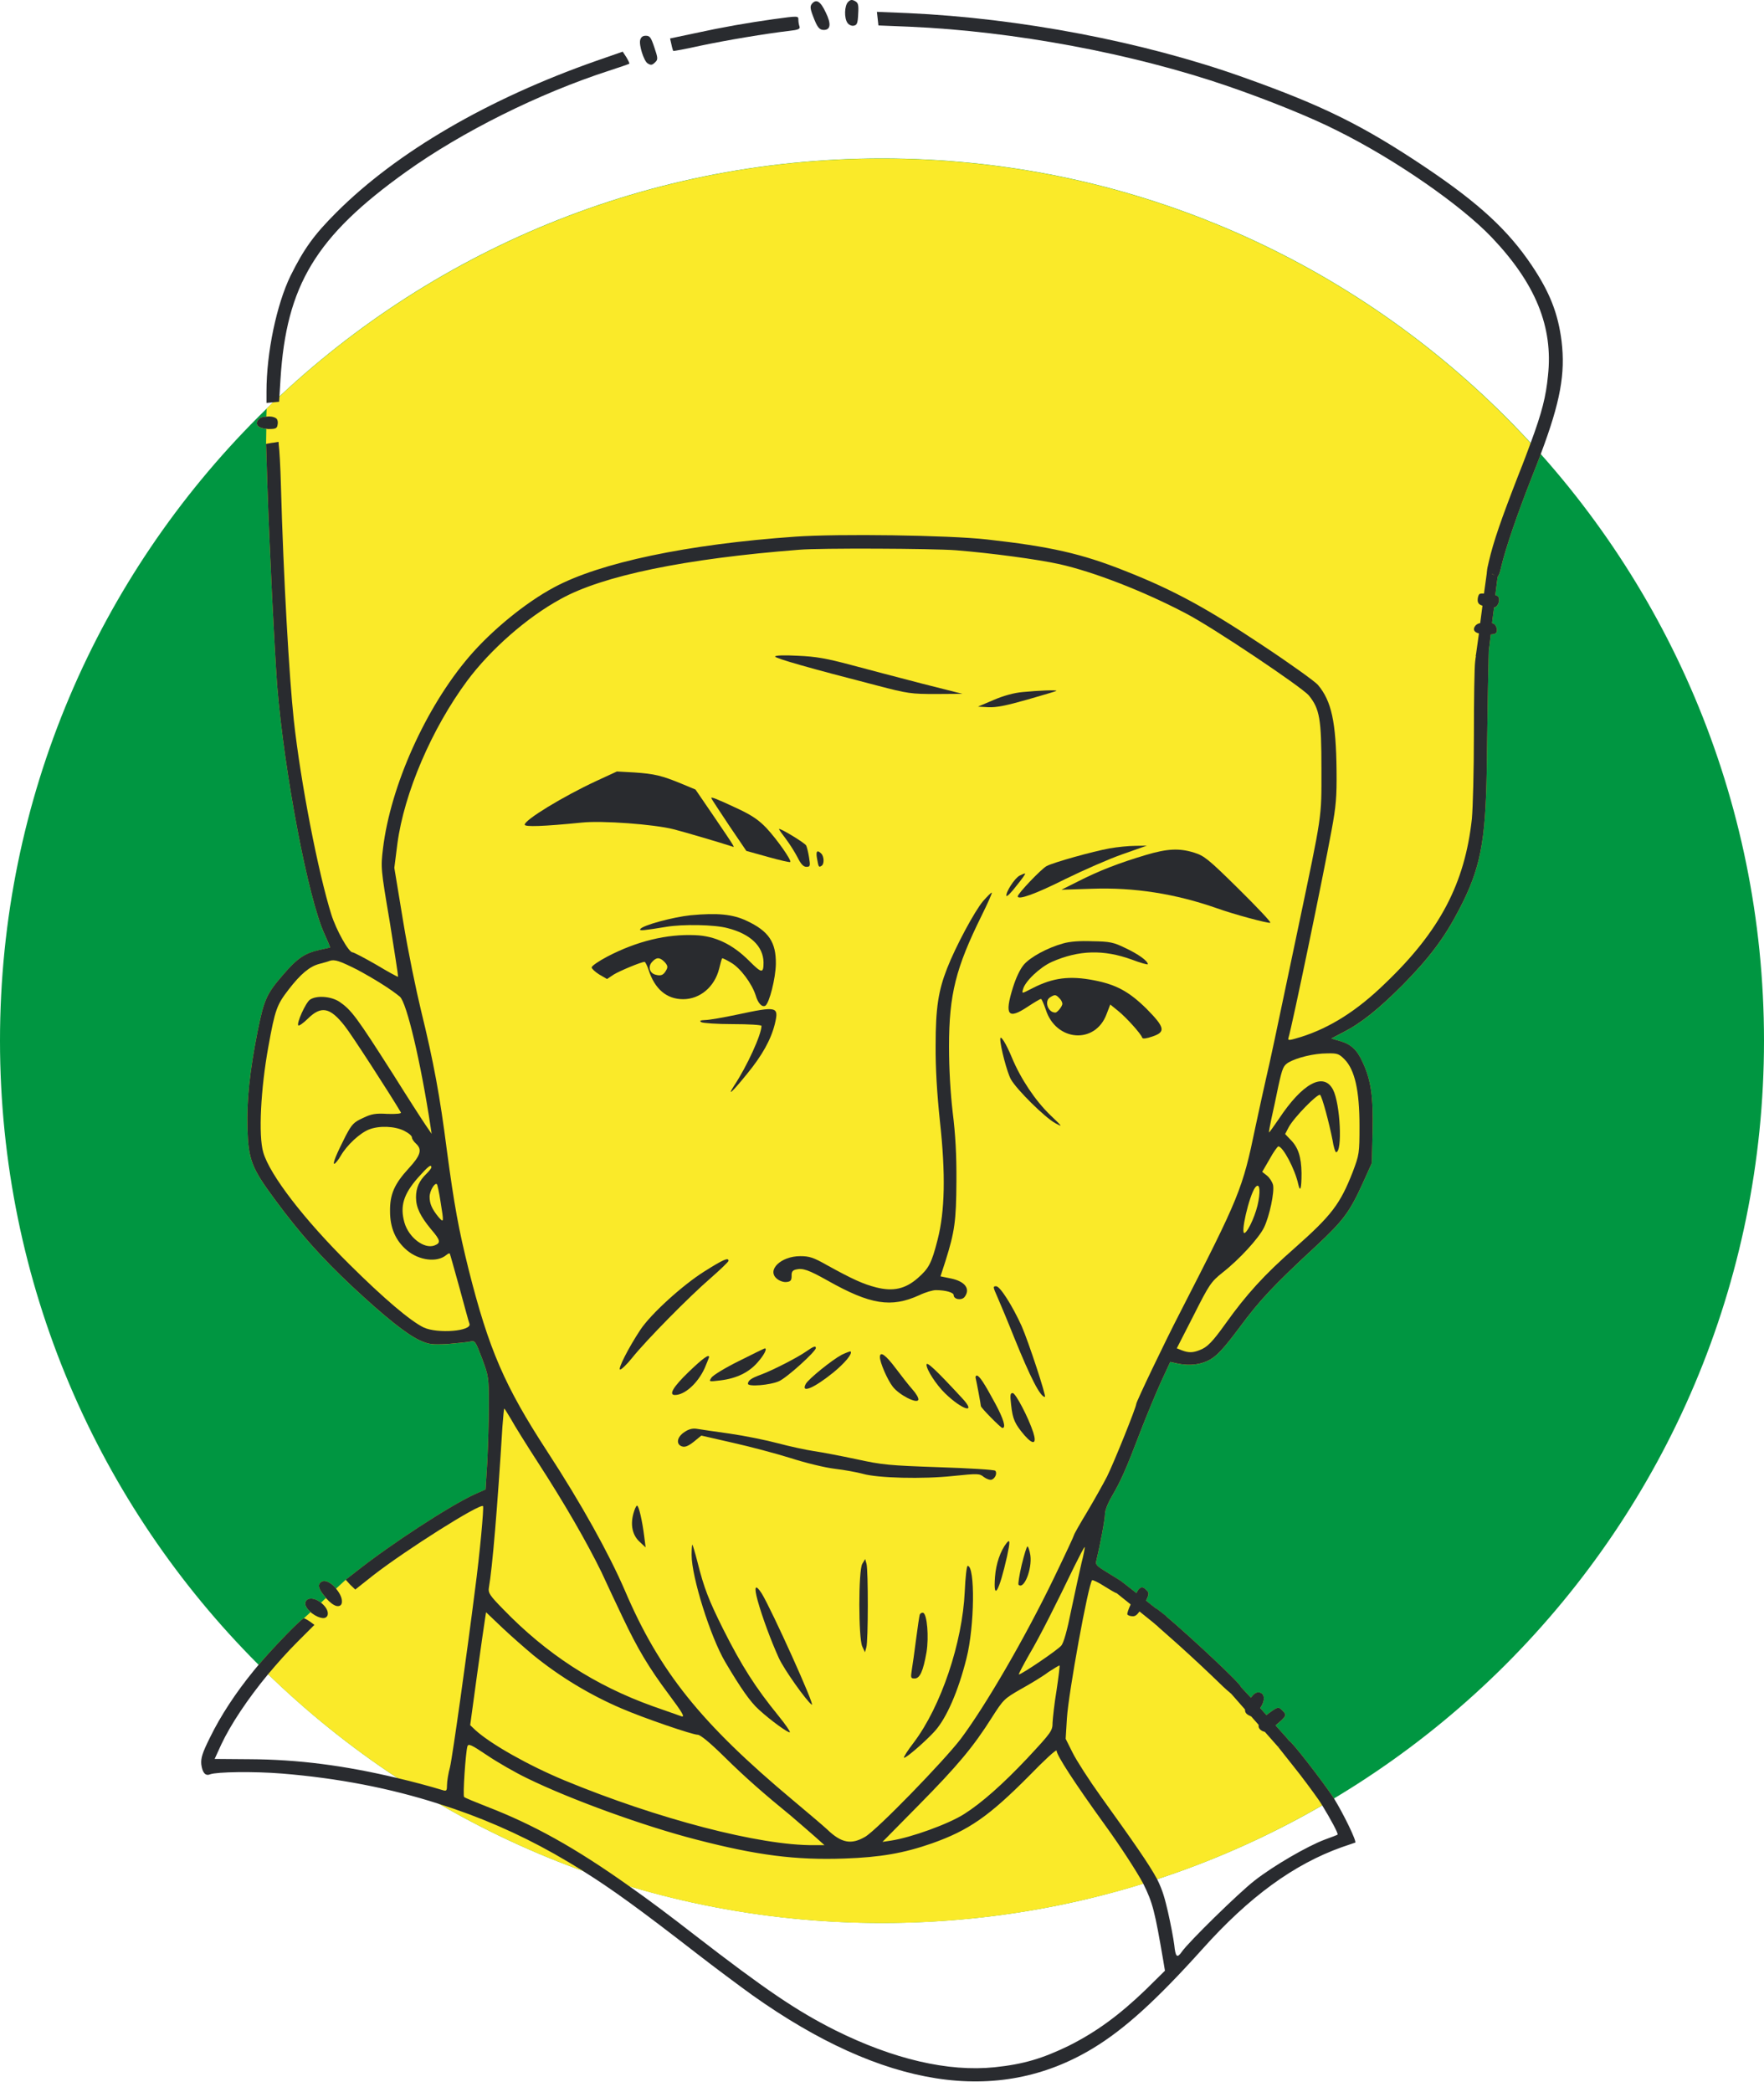
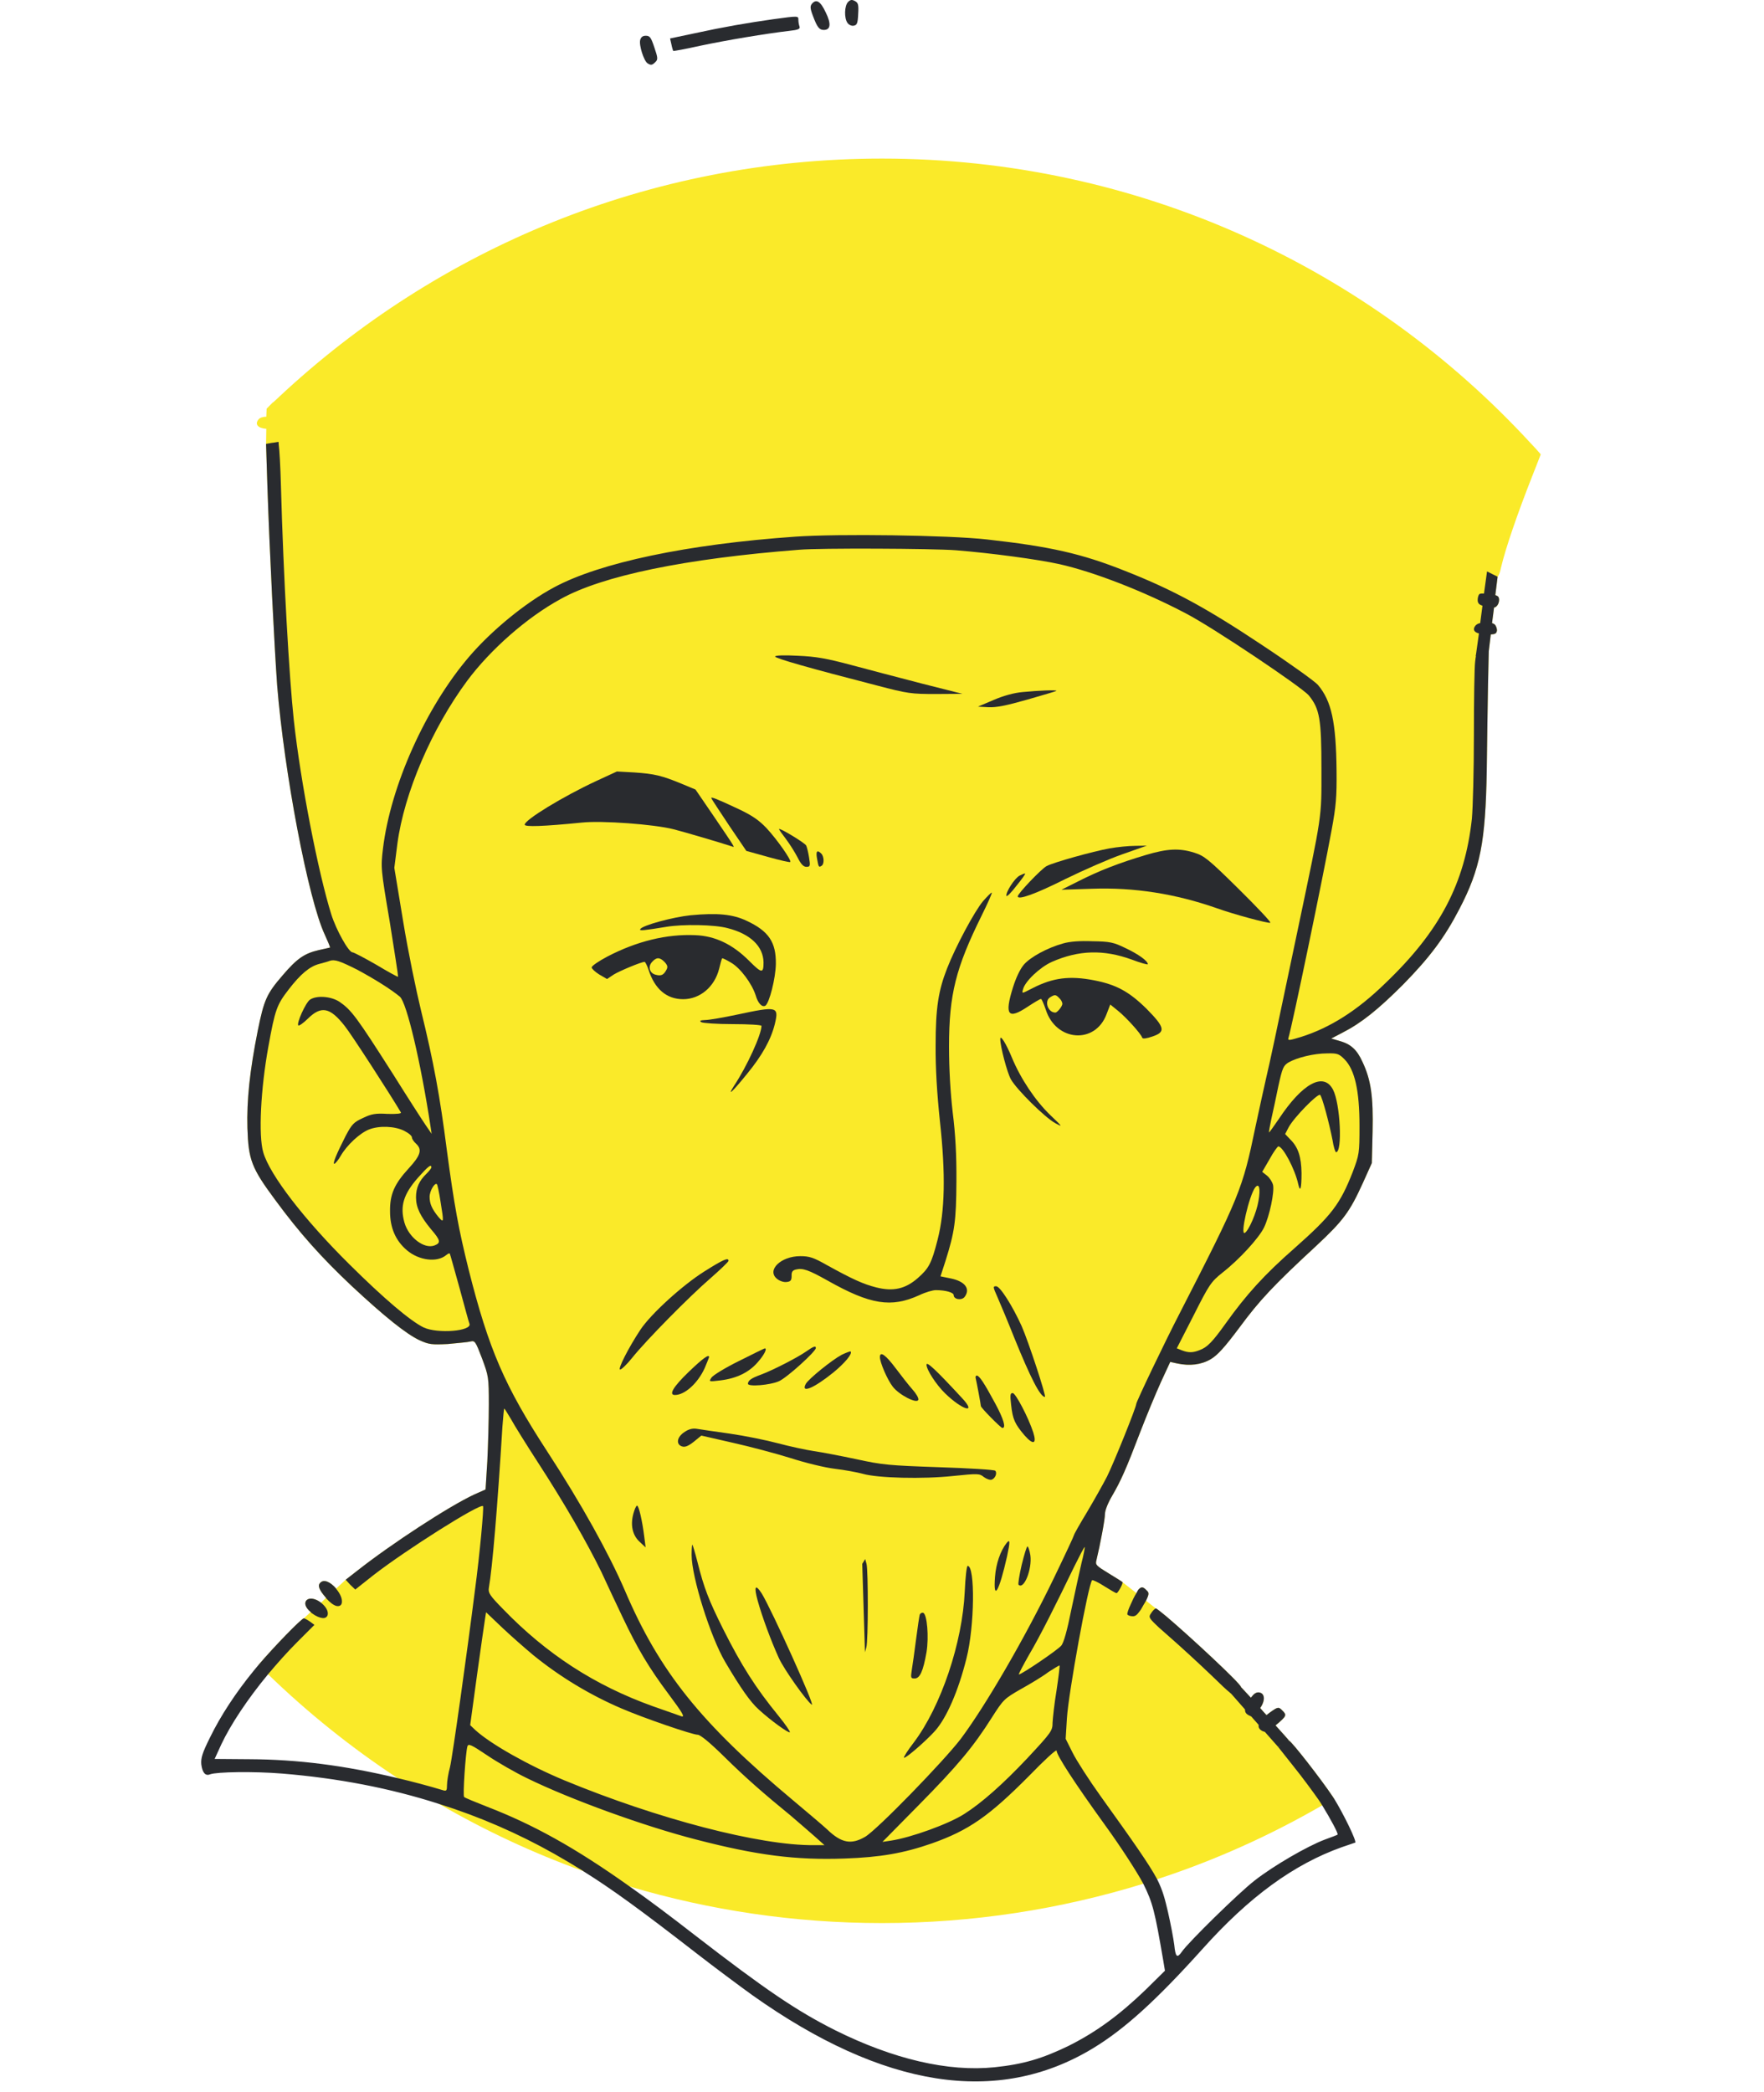
<svg xmlns="http://www.w3.org/2000/svg" width="70" height="83" viewBox="0 0 70 83" fill="none">
-   <path d="M35 76.286C54.33 76.286 70 60.616 70 41.286C70 21.956 54.33 6.286 35 6.286C15.67 6.286 0 21.956 0 41.286C0 60.616 15.67 76.286 35 76.286Z" fill="#009641" />
  <path d="M61.138 18.021V18.031C61.038 18.301 60.918 18.591 60.798 18.901C60.208 20.401 59.748 21.741 59.568 22.501C59.528 22.701 59.478 22.831 59.428 22.881V22.891L59.338 23.611C59.378 23.621 59.408 23.641 59.428 23.651C59.528 23.711 59.498 23.961 59.378 24.061C59.358 24.081 59.328 24.101 59.288 24.101L59.208 24.721C59.268 24.741 59.308 24.761 59.338 24.801C59.378 24.861 59.418 24.971 59.398 25.041C59.378 25.131 59.328 25.161 59.158 25.171L59.078 25.841L59.048 27.201C59.038 27.961 59.008 29.471 58.998 30.581C58.948 33.401 58.748 34.461 57.908 36.071C57.328 37.191 56.738 37.981 55.678 39.061C54.688 40.051 54.028 40.581 53.288 40.961L52.828 41.201L53.168 41.301C53.598 41.421 53.848 41.641 54.068 42.131C54.408 42.851 54.498 43.511 54.468 44.891L54.438 46.141L54.078 46.941C53.558 48.081 53.308 48.421 52.238 49.421C50.538 50.991 49.978 51.591 49.188 52.661C48.598 53.451 48.318 53.761 48.048 53.921C47.678 54.141 47.218 54.201 46.708 54.091L46.438 54.031L46.068 54.831C45.868 55.271 45.498 56.161 45.248 56.811C44.688 58.281 44.478 58.751 44.128 59.351C43.968 59.621 43.848 59.921 43.848 60.061C43.848 60.281 43.658 61.281 43.508 61.901C43.458 62.081 43.508 62.121 43.998 62.421C44.298 62.601 44.548 62.761 44.548 62.771L45.098 63.201C45.128 63.141 45.148 63.101 45.178 63.061C45.288 62.941 45.358 62.941 45.498 63.091C45.598 63.181 45.608 63.231 45.478 63.501L45.868 63.811C45.898 63.811 46.048 63.931 46.278 64.121C47.178 64.881 49.248 66.801 49.248 66.931C49.248 66.931 49.408 67.101 49.638 67.351C49.758 67.191 49.848 67.131 49.958 67.141C50.198 67.171 50.218 67.461 50.008 67.761C50.088 67.851 50.168 67.951 50.258 68.041C50.298 68.011 50.338 67.981 50.388 67.941C50.708 67.711 50.738 67.701 50.898 67.871C51.068 68.041 51.058 68.081 50.628 68.441L50.618 68.451C50.918 68.781 51.148 69.041 51.148 69.051C51.238 69.061 52.408 70.561 52.898 71.291C52.908 71.311 52.918 71.331 52.938 71.351C52.778 71.441 52.628 71.531 52.468 71.621C50.408 72.811 48.218 73.801 45.918 74.551C45.738 74.611 45.548 74.671 45.368 74.731C42.088 75.741 38.608 76.291 34.998 76.291C31.518 76.291 28.158 75.781 24.988 74.841C24.368 74.651 23.758 74.451 23.158 74.241C23.158 74.241 23.158 74.231 23.148 74.231C21.148 73.511 19.248 72.621 17.438 71.571C16.868 71.241 16.318 70.901 15.778 70.541C13.938 69.331 12.218 67.951 10.638 66.421C10.508 66.301 10.388 66.181 10.258 66.051C10.878 65.321 11.968 64.201 12.058 64.201L12.328 63.951C12.118 63.781 12.058 63.591 12.168 63.481C12.298 63.361 12.548 63.431 12.738 63.581L12.938 63.391C12.658 63.071 12.598 62.901 12.708 62.791C12.848 62.641 13.108 62.751 13.338 63.021L13.718 62.671L14.168 62.321C15.538 61.241 17.828 59.751 18.818 59.291L19.268 59.091L19.338 57.971C19.368 57.351 19.398 56.341 19.398 55.731C19.398 54.641 19.388 54.591 19.128 53.891C18.868 53.211 18.848 53.181 18.668 53.221C18.558 53.251 18.158 53.281 17.768 53.321C17.128 53.351 17.028 53.341 16.648 53.171C16.118 52.921 15.268 52.241 13.958 51.021C12.758 49.891 11.888 48.921 10.918 47.601C9.978 46.331 9.858 46.011 9.818 44.751C9.788 43.651 9.908 42.501 10.228 40.891C10.478 39.661 10.578 39.431 11.218 38.691C11.788 38.021 12.088 37.821 12.658 37.691C12.898 37.641 13.088 37.591 13.098 37.591C13.098 37.561 13.008 37.341 12.888 37.081C12.228 35.671 11.278 30.641 10.998 27.191C10.888 25.651 10.698 21.901 10.608 19.201L10.558 17.611L10.568 17.011C10.238 16.991 10.098 16.831 10.258 16.641C10.308 16.571 10.438 16.531 10.568 16.531L10.58 16.214C10.595 16.199 10.715 16.074 10.829 15.961H10.839C10.919 15.891 11.009 15.811 11.089 15.731C17.349 9.881 25.749 6.291 34.999 6.291C45.179 6.291 54.349 10.641 60.739 17.581C60.878 17.721 61.008 17.871 61.138 18.021Z" fill="#FAEA29" />
  <path d="M33.654 0.078C33.508 0.225 33.492 0.718 33.631 0.91C33.685 0.987 33.8 1.041 33.885 1.018C34.008 0.995 34.039 0.918 34.055 0.556C34.078 0.186 34.055 0.109 33.924 0.04C33.808 -0.022 33.746 -0.014 33.654 0.078Z" fill="#292B2F" />
  <path d="M32.221 0.148C32.144 0.24 32.144 0.332 32.26 0.633C32.429 1.087 32.514 1.188 32.691 1.188C32.961 1.188 32.992 0.949 32.768 0.494C32.56 0.047 32.391 -0.053 32.221 0.148Z" fill="#292B2F" />
-   <path d="M61.138 18.02V18.03C61.038 18.3 60.918 18.59 60.798 18.9C60.208 20.4 59.748 21.74 59.568 22.5C59.528 22.7 59.478 22.83 59.428 22.88V22.89C59.388 22.93 59.348 22.91 59.298 22.83C59.288 22.82 59.288 22.81 59.268 22.8L59.228 22.78C59.188 22.77 59.148 22.76 59.108 22.76C59.038 22.76 59.008 22.75 59.008 22.68V22.67C59.008 22.6 59.028 22.49 59.078 22.29C59.268 21.47 59.568 20.61 60.268 18.81C60.458 18.34 60.608 17.93 60.738 17.58C61.198 16.34 61.348 15.72 61.428 14.9C61.638 12.97 60.938 11.25 59.198 9.42C57.968 8.13 55.358 6.32 53.058 5.18C52.038 4.66 50.298 3.96 48.758 3.43C44.958 2.12 40.228 1.24 36.098 1.06L34.858 1.01L34.828 0.74L34.798 0.47L36.028 0.52C40.458 0.72 45.358 1.65 49.318 3.06C52.528 4.2 54.108 4.99 56.598 6.66C58.708 8.08 59.848 9.14 60.778 10.52C61.498 11.59 61.828 12.43 61.968 13.54C62.118 14.82 61.928 15.92 61.138 18.02Z" fill="#292B2F" />
  <path d="M30.68 0.763C29.641 0.91 28.709 1.071 27.576 1.318L26.59 1.526L26.644 1.765C26.667 1.888 26.706 2.003 26.713 2.019C26.729 2.034 27.214 1.942 27.807 1.811C28.832 1.595 30.388 1.333 31.32 1.225C31.674 1.187 31.759 1.148 31.728 1.056C31.705 0.994 31.682 0.879 31.682 0.794C31.682 0.625 31.697 0.625 30.68 0.763Z" fill="#292B2F" />
  <path d="M25.404 1.587C25.35 1.788 25.55 2.419 25.697 2.512C25.828 2.597 25.882 2.589 26.012 2.458C26.113 2.358 26.105 2.288 25.966 1.88C25.835 1.487 25.789 1.418 25.627 1.418C25.504 1.418 25.435 1.472 25.404 1.587Z" fill="#292B2F" />
-   <path d="M23.671 2.411C19.364 3.921 15.744 6.032 13.348 8.428C12.462 9.313 12.062 9.868 11.53 10.939C10.976 12.079 10.575 13.989 10.575 15.53V15.984L10.829 15.961L11.076 15.938L11.13 15.052C11.361 11.316 12.532 9.375 16.122 6.81C18.332 5.231 21.367 3.713 24.171 2.804C24.595 2.666 24.957 2.542 24.973 2.527C24.988 2.512 24.934 2.404 24.857 2.273L24.711 2.049L23.671 2.411Z" fill="#292B2F" />
-   <path d="M11.018 16.83C10.998 16.99 10.958 17.02 10.658 17.02C10.628 17.02 10.598 17.02 10.568 17.009C10.238 16.989 10.098 16.829 10.258 16.64C10.308 16.57 10.438 16.529 10.568 16.529C10.708 16.509 10.858 16.529 10.948 16.59C11.008 16.62 11.038 16.73 11.018 16.83Z" fill="#292B2F" />
  <path d="M58.828 25.84C58.668 25.84 58.608 25.849 58.568 25.99V26.029C58.558 26.079 58.548 26.15 58.538 26.24C58.508 26.459 58.488 27.779 58.488 29.17C58.488 30.55 58.448 32.05 58.408 32.48C58.128 35.05 57.138 36.94 54.958 39.02C53.848 40.1 52.778 40.77 51.648 41.13C51.158 41.28 51.098 41.29 51.128 41.18C51.288 40.64 52.488 34.86 52.838 32.95C53.018 31.98 53.048 31.62 53.038 30.58C53.018 28.64 52.838 27.81 52.298 27.17C52.188 27.04 51.188 26.32 50.068 25.58C47.888 24.13 46.558 23.4 44.648 22.65C42.918 21.96 41.668 21.68 39.158 21.4C37.648 21.23 33.258 21.17 31.558 21.29C27.278 21.59 23.808 22.32 21.988 23.3C20.848 23.91 19.508 25.01 18.618 26.05C16.888 28.07 15.498 31.18 15.198 33.66C15.108 34.42 15.108 34.46 15.468 36.58C15.648 37.71 15.798 38.67 15.798 38.75C15.758 38.75 15.378 38.54 14.928 38.27C14.458 38 14.038 37.78 13.988 37.78C13.838 37.78 13.348 36.91 13.148 36.28C12.628 34.62 11.928 31.04 11.658 28.56C11.478 26.89 11.248 22.93 11.148 19.27C11.128 18.49 11.088 17.83 11.058 17.61V17.56C11.058 17.54 11.048 17.53 11.048 17.53C11.018 17.53 10.898 17.56 10.778 17.57L10.558 17.61L10.608 19.2C10.698 21.899 10.888 25.65 10.998 27.189C11.278 30.64 12.228 35.669 12.888 37.079C13.008 37.339 13.098 37.559 13.098 37.59C13.088 37.59 12.898 37.639 12.658 37.689C12.088 37.819 11.788 38.02 11.218 38.689C10.578 39.429 10.478 39.66 10.228 40.889C9.908 42.499 9.788 43.65 9.818 44.749C9.858 46.01 9.978 46.33 10.918 47.599C11.888 48.919 12.758 49.889 13.958 51.019C15.268 52.239 16.118 52.919 16.648 53.169C17.028 53.339 17.128 53.349 17.768 53.319C18.158 53.279 18.558 53.249 18.668 53.219C18.848 53.179 18.868 53.209 19.128 53.889C19.388 54.589 19.398 54.639 19.398 55.729C19.398 56.339 19.368 57.349 19.338 57.969L19.268 59.089L18.818 59.289C17.828 59.749 15.538 61.239 14.168 62.319L13.718 62.669L13.898 62.869L14.098 63.059L14.818 62.489C16.118 61.48 19.048 59.63 19.168 59.749C19.208 59.789 19.038 61.669 18.848 63.079C18.538 65.539 17.958 69.68 17.858 70.1C17.788 70.35 17.738 70.679 17.738 70.819C17.738 71.019 17.718 71.059 17.608 71.029C16.978 70.839 16.368 70.68 15.778 70.54C13.688 70.04 11.828 69.799 9.908 69.79L8.518 69.779L8.778 69.21C9.148 68.42 9.828 67.399 10.638 66.419C11.008 65.98 11.388 65.55 11.788 65.15L12.478 64.46L12.298 64.329C12.198 64.26 12.088 64.2 12.058 64.2C11.968 64.2 10.878 65.32 10.258 66.05C10.188 66.13 10.128 66.21 10.068 66.279C9.348 67.159 8.748 68.079 8.338 68.919C8.028 69.54 7.968 69.74 7.988 69.99C8.028 70.32 8.148 70.469 8.338 70.389C8.608 70.29 10.078 70.269 11.188 70.359C13.408 70.54 15.488 70.939 17.438 71.569C19.028 72.069 20.548 72.73 21.988 73.54C22.408 73.779 22.778 73.999 23.148 74.229C23.158 74.229 23.158 74.24 23.158 74.24C24.278 74.939 25.408 75.76 27.638 77.49C28.358 78.05 29.368 78.8 29.868 79.16C35.058 82.84 39.588 83.55 43.368 81.26C44.628 80.5 45.898 79.34 47.708 77.329C49.568 75.249 51.338 73.96 53.248 73.279C53.528 73.189 53.758 73.1 53.778 73.1C53.848 73.05 53.298 71.93 52.938 71.35C52.918 71.33 52.908 71.309 52.898 71.29C52.408 70.559 51.238 69.06 51.148 69.05C51.118 69.05 50.998 69.109 50.898 69.179L50.738 69.29C50.728 69.299 50.718 69.3 50.718 69.3L51.328 70.07C51.668 70.49 52.108 71.09 52.318 71.389C52.368 71.46 52.418 71.54 52.468 71.62C52.788 72.139 53.118 72.749 53.078 72.779C53.068 72.799 52.838 72.879 52.568 72.98C51.878 73.24 50.528 74.02 49.778 74.61C49.158 75.09 47.148 77.059 46.898 77.429C46.708 77.699 46.648 77.64 46.598 77.16C46.568 76.92 46.458 76.33 46.348 75.85C46.228 75.34 46.148 75.01 45.918 74.55C45.588 73.939 44.998 73.1 43.678 71.26C43.218 70.62 42.718 69.84 42.568 69.54L42.288 68.98L42.338 68.169C42.398 67.169 43.188 62.84 43.338 62.689C43.358 62.669 43.578 62.769 43.808 62.919C44.048 63.069 44.268 63.2 44.308 63.2C44.358 63.2 44.548 62.869 44.548 62.769C44.548 62.759 44.298 62.599 43.998 62.419C43.508 62.119 43.458 62.08 43.508 61.9C43.658 61.279 43.848 60.279 43.848 60.059C43.848 59.92 43.968 59.62 44.128 59.349C44.478 58.749 44.688 58.279 45.248 56.809C45.498 56.16 45.868 55.269 46.068 54.829L46.438 54.029L46.708 54.089C47.218 54.199 47.678 54.139 48.048 53.919C48.318 53.759 48.598 53.449 49.188 52.66C49.978 51.59 50.538 50.989 52.238 49.419C53.308 48.419 53.558 48.08 54.078 46.939L54.438 46.139L54.468 44.889C54.498 43.509 54.408 42.849 54.068 42.129C53.848 41.639 53.598 41.419 53.168 41.299L52.828 41.199L53.288 40.959C54.028 40.579 54.688 40.049 55.678 39.059C56.738 37.979 57.328 37.189 57.908 36.069C58.748 34.459 58.948 33.399 58.998 30.579C59.008 29.469 59.038 27.959 59.048 27.199L59.078 25.839H58.828V25.84ZM16.808 52.66C16.278 52.4 15.238 51.52 13.868 50.16C12.068 48.38 10.708 46.61 10.448 45.72C10.248 45.05 10.348 43.18 10.648 41.53C10.918 40.03 10.988 39.86 11.458 39.25C11.928 38.64 12.288 38.34 12.668 38.24C12.858 38.19 13.038 38.14 13.078 38.12C13.278 38.05 13.478 38.12 14.158 38.46C14.868 38.84 15.518 39.25 15.868 39.54C16.138 39.77 16.698 42.14 17.088 44.71L17.128 44.98L16.888 44.63C16.758 44.44 16.178 43.54 15.608 42.63C14.148 40.34 13.948 40.07 13.468 39.74C13.128 39.52 12.558 39.48 12.298 39.66C12.128 39.78 11.758 40.6 11.838 40.68C11.858 40.71 12.038 40.59 12.218 40.41C12.748 39.89 13.098 39.96 13.678 40.7C13.938 41.02 15.488 43.42 15.908 44.13C15.938 44.18 15.748 44.2 15.378 44.19C14.908 44.16 14.738 44.19 14.408 44.35C14.038 44.52 13.968 44.59 13.718 45.06C13.358 45.77 13.188 46.17 13.268 46.17C13.298 46.17 13.428 46.02 13.528 45.84C13.768 45.43 14.268 44.96 14.638 44.81C15.038 44.65 15.658 44.67 16.038 44.86C16.218 44.95 16.348 45.06 16.348 45.13C16.348 45.18 16.418 45.29 16.508 45.37C16.758 45.6 16.698 45.83 16.228 46.34C15.648 46.97 15.468 47.38 15.478 48.06C15.478 48.71 15.698 49.22 16.148 49.6C16.618 50 17.338 50.1 17.708 49.79C17.768 49.74 17.828 49.71 17.848 49.73C17.858 49.74 18.028 50.35 18.228 51.07C18.428 51.8 18.598 52.44 18.628 52.51C18.748 52.81 17.358 52.92 16.808 52.66ZM17.108 48.77C17.488 49.209 17.498 49.31 17.238 49.41C16.828 49.56 16.218 49.09 16.048 48.499C15.868 47.849 16.008 47.379 16.588 46.719C16.988 46.269 17.118 46.169 17.118 46.309C17.118 46.349 17.028 46.459 16.918 46.569C16.638 46.839 16.508 47.12 16.508 47.499C16.508 47.9 16.678 48.249 17.108 48.77ZM17.398 48.279C17.138 47.959 17.048 47.749 17.048 47.48C17.048 47.239 17.258 46.9 17.338 46.98C17.358 46.999 17.428 47.31 17.478 47.65C17.618 48.51 17.618 48.529 17.398 48.279ZM19.938 56.59C19.968 56.2 19.998 55.88 20.008 55.88C20.028 55.88 20.138 56.07 20.278 56.3C20.408 56.54 20.888 57.309 21.348 58.02C22.388 59.62 23.298 61.2 23.868 62.37C24.098 62.87 24.478 63.679 24.718 64.18C25.308 65.42 25.748 66.16 26.548 67.23C27.078 67.939 27.188 68.129 27.048 68.09C26.948 68.059 26.438 67.87 25.908 67.689C23.598 66.86 21.688 65.62 19.958 63.83C19.438 63.3 19.368 63.19 19.398 63C19.538 62.2 19.738 59.84 19.938 56.59ZM18.928 66.46C19.078 65.36 19.228 64.35 19.248 64.219L19.288 63.96L19.938 64.579C20.298 64.919 20.838 65.39 21.148 65.65C22.228 66.53 23.428 67.249 24.668 67.779C25.548 68.159 27.478 68.82 27.688 68.82C27.788 68.82 28.148 69.11 28.708 69.66C29.578 70.52 30.348 71.189 31.378 72.029C31.688 72.299 32.128 72.67 32.338 72.86L32.718 73.2H32.298C30.158 73.219 26.098 72.159 22.398 70.629C20.978 70.039 19.488 69.199 18.868 68.639L18.658 68.439L18.928 66.46ZM43.848 72.4C44.488 73.28 45.128 74.28 45.358 74.71C45.358 74.72 45.368 74.72 45.368 74.73C45.748 75.49 45.828 75.84 46.158 77.76L46.228 78.18L45.468 78.93C44.418 79.94 43.518 80.6 42.428 81.15C41.378 81.66 40.628 81.89 39.468 82.01C37.628 82.2 35.448 81.69 33.138 80.54C31.608 79.77 30.368 78.93 27.548 76.75C26.608 76.02 25.758 75.38 24.988 74.84C22.808 73.29 21.158 72.38 19.318 71.67C18.858 71.49 18.448 71.32 18.418 71.29C18.358 71.25 18.478 69.51 18.548 69.28C18.588 69.16 18.698 69.21 19.338 69.64C19.738 69.91 20.448 70.32 20.928 70.55C22.648 71.39 25.568 72.45 27.638 72.98C30.028 73.6 31.568 73.8 33.518 73.73C34.938 73.68 35.858 73.52 36.978 73.13C38.448 72.61 39.248 72.05 40.838 70.45C41.438 69.83 41.928 69.38 41.928 69.45C41.928 69.63 42.628 70.71 43.848 72.4ZM35.018 73.07L36.448 71.62C37.998 70.049 38.618 69.309 39.358 68.139C39.818 67.419 39.848 67.39 40.508 67.01C40.888 66.8 41.388 66.499 41.608 66.329C41.828 66.189 42.018 66.07 42.048 66.07C42.058 66.079 42.008 66.52 41.928 67.05C41.838 67.58 41.778 68.159 41.768 68.34C41.768 68.659 41.728 68.72 40.768 69.75C39.808 70.77 38.948 71.53 38.268 71.96C37.648 72.36 36.148 72.9 35.358 73.019L35.018 73.07ZM42.918 62C42.838 62.34 42.658 63.179 42.508 63.88C42.348 64.68 42.208 65.189 42.108 65.29C41.938 65.48 40.538 66.429 40.428 66.429C40.428 66.389 40.608 66.05 40.828 65.66C41.268 64.92 41.908 63.639 42.618 62.169C42.838 61.73 43.018 61.37 43.048 61.37C43.048 61.42 42.998 61.7 42.918 62ZM45.088 55.7C45.088 55.83 44.198 58.039 43.928 58.58C43.768 58.889 43.408 59.53 43.128 60C42.848 60.46 42.618 60.87 42.618 60.9C42.618 60.929 42.258 61.7 41.818 62.61C40.658 65.01 39.108 67.669 38.128 68.98C37.458 69.859 34.798 72.6 34.328 72.87C33.778 73.189 33.388 73.12 32.818 72.57C32.678 72.439 32.078 71.93 31.468 71.419C27.808 68.359 26.168 66.309 24.798 63.1C24.168 61.64 23.078 59.669 21.708 57.569C20.028 54.989 19.398 53.539 18.598 50.37C18.198 48.76 18.028 47.84 17.728 45.6C17.458 43.489 17.208 42.13 16.708 40.09C16.518 39.309 16.188 37.72 15.998 36.55L15.648 34.429L15.768 33.479C16.038 31.449 17.138 28.899 18.538 27.009C19.468 25.759 20.918 24.489 22.238 23.769C23.898 22.839 27.188 22.16 31.718 21.809C32.518 21.739 37.008 21.759 37.928 21.829C39.308 21.939 41.178 22.189 42.038 22.38C43.378 22.68 45.358 23.439 47.068 24.34C48.128 24.89 51.648 27.25 51.938 27.59C52.368 28.119 52.438 28.52 52.438 30.5C52.438 32.51 52.488 32.169 51.478 36.979C50.578 41.269 50.408 42.069 50.248 42.749C50.168 43.09 49.978 43.969 49.818 44.709C49.308 47.179 49.188 47.469 46.808 52.109C46.238 53.21 45.088 55.61 45.088 55.7ZM49.938 47.65C49.858 48.12 49.558 48.81 49.398 48.91C49.198 49.03 49.568 47.43 49.808 47.11C49.968 46.91 50.028 47.15 49.938 47.65ZM53.358 42.029C53.758 42.44 53.948 43.25 53.948 44.66C53.948 45.77 53.938 45.8 53.678 46.499C53.178 47.77 52.848 48.209 51.368 49.519C50.168 50.569 49.448 51.369 48.648 52.489C48.118 53.23 47.908 53.45 47.608 53.559C47.338 53.67 47.158 53.669 46.898 53.569L46.698 53.489L47.368 52.179C47.988 50.949 48.058 50.85 48.508 50.489C49.188 49.959 49.958 49.11 50.158 48.7C50.378 48.249 50.578 47.289 50.518 47.01C50.488 46.889 50.378 46.719 50.278 46.639L50.088 46.489L50.378 45.989C50.528 45.709 50.698 45.479 50.728 45.479C50.908 45.479 51.388 46.379 51.518 46.979C51.598 47.329 51.648 47.149 51.648 46.539C51.638 45.899 51.518 45.51 51.198 45.2L50.998 44.989L51.138 44.719C51.348 44.329 52.308 43.349 52.388 43.439C52.468 43.52 52.738 44.519 52.878 45.229C52.918 45.499 52.988 45.709 53.018 45.709C53.278 45.709 53.188 43.789 52.898 43.229C52.528 42.519 51.688 42.969 50.748 44.389C50.538 44.699 50.368 44.929 50.358 44.929C50.348 44.909 50.388 44.679 50.448 44.4C50.508 44.13 50.638 43.539 50.728 43.09C50.888 42.359 50.928 42.279 51.128 42.15C51.478 41.95 52.148 41.789 52.668 41.789C53.078 41.779 53.138 41.809 53.358 42.029Z" fill="#292B2F" />
  <path d="M30.758 26.046C30.758 26.115 32.129 26.508 34.794 27.193C36.027 27.517 36.158 27.532 37.144 27.532L38.191 27.525L36.574 27.116C35.688 26.885 34.417 26.554 33.762 26.377C32.807 26.123 32.391 26.046 31.667 26.015C31.104 25.984 30.758 25.999 30.758 26.046Z" fill="#292B2F" />
  <path d="M40.579 27.455C40.233 27.486 39.817 27.601 39.424 27.771L38.807 28.033L39.223 28.056C39.532 28.071 39.924 27.994 40.764 27.755C41.38 27.578 41.904 27.424 41.919 27.409C41.966 27.363 41.211 27.393 40.579 27.455Z" fill="#292B2F" />
  <path d="M23.663 30.983C22.338 31.599 20.821 32.524 20.821 32.716C20.821 32.809 21.552 32.786 23.093 32.632C23.886 32.547 25.951 32.701 26.713 32.894C27.091 32.986 28.655 33.448 29.048 33.579C29.171 33.625 29.209 33.687 28.316 32.37L27.599 31.322L27.045 31.091C26.259 30.767 25.966 30.698 25.173 30.644L24.48 30.606L23.663 30.983Z" fill="#292B2F" />
  <path d="M28.231 31.669C28.239 31.707 28.562 32.185 28.932 32.748L29.617 33.757L30.473 33.995C30.942 34.126 31.343 34.219 31.359 34.196C31.42 34.134 30.835 33.302 30.419 32.855C30.118 32.539 29.856 32.355 29.302 32.093C28.431 31.684 28.192 31.592 28.231 31.669Z" fill="#292B2F" />
  <path d="M30.912 32.893C30.912 32.909 31.035 33.086 31.189 33.286C31.335 33.479 31.543 33.81 31.651 34.018C31.782 34.28 31.882 34.388 31.998 34.388C32.152 34.388 32.16 34.357 32.106 34.018C32.075 33.818 32.021 33.602 31.99 33.54C31.928 33.432 30.912 32.816 30.912 32.893Z" fill="#292B2F" />
  <path d="M44.03 33.656C43.36 33.779 41.812 34.21 41.535 34.357C41.334 34.457 40.387 35.45 40.387 35.558C40.387 35.72 41.111 35.458 42.274 34.873C42.998 34.519 44.015 34.072 44.547 33.887L45.509 33.548L45.047 33.556C44.793 33.556 44.338 33.602 44.03 33.656Z" fill="#292B2F" />
  <path d="M45.471 33.918C44.408 34.234 43.599 34.55 42.813 34.95L42.12 35.297L43.329 35.258C45.009 35.197 46.657 35.459 48.282 36.029C48.968 36.275 50.316 36.637 50.408 36.607C50.455 36.591 49.885 35.99 49.153 35.266C47.944 34.072 47.782 33.949 47.389 33.826C46.796 33.641 46.326 33.664 45.471 33.918Z" fill="#292B2F" />
  <path d="M32.421 34.056C32.483 34.403 32.491 34.418 32.599 34.349C32.714 34.287 32.706 33.979 32.591 33.864C32.429 33.702 32.367 33.764 32.421 34.056Z" fill="#292B2F" />
  <path d="M40.464 34.735C40.264 34.835 39.894 35.413 39.94 35.544C39.955 35.582 40.133 35.405 40.333 35.143C40.541 34.889 40.695 34.673 40.679 34.658C40.664 34.642 40.572 34.681 40.464 34.735Z" fill="#292B2F" />
  <path d="M39.008 35.752C38.677 36.145 37.922 37.546 37.583 38.417C37.236 39.303 37.128 39.988 37.128 41.475C37.121 42.376 37.182 43.37 37.298 44.479C37.529 46.582 37.498 48.046 37.205 49.186C36.967 50.118 36.859 50.318 36.42 50.703C35.927 51.135 35.441 51.243 34.771 51.073C34.255 50.942 33.831 50.75 32.799 50.18C32.283 49.887 32.114 49.833 31.759 49.833C30.981 49.833 30.411 50.395 30.835 50.734C30.935 50.819 31.105 50.873 31.212 50.858C31.374 50.842 31.413 50.796 31.413 50.619C31.405 50.457 31.451 50.395 31.582 50.364C31.852 50.295 32.09 50.38 32.845 50.804C34.54 51.759 35.364 51.89 36.481 51.381C36.72 51.266 37.013 51.181 37.136 51.181C37.521 51.181 37.845 51.273 37.845 51.381C37.845 51.551 38.168 51.605 38.284 51.443C38.515 51.127 38.292 50.834 37.737 50.719L37.321 50.634L37.514 50.041C37.883 48.87 37.945 48.446 37.953 46.867C37.96 45.812 37.914 44.995 37.806 44.133C37.714 43.331 37.66 42.415 37.66 41.514C37.66 39.449 37.929 38.394 38.954 36.322C39.193 35.836 39.378 35.428 39.355 35.413C39.339 35.397 39.185 35.551 39.008 35.752Z" fill="#292B2F" />
  <path d="M29.628 36.529C29.078 36.269 28.478 36.209 27.408 36.309C26.718 36.379 25.488 36.709 25.408 36.859C25.348 36.939 25.578 36.909 26.438 36.769C27.088 36.659 28.358 36.679 28.868 36.819C29.778 37.049 30.288 37.539 30.299 38.179C30.299 38.629 30.229 38.619 29.729 38.119C29.069 37.459 28.378 37.129 27.588 37.099C26.459 37.049 25.268 37.339 24.099 37.949C23.759 38.129 23.479 38.319 23.479 38.379C23.479 38.429 23.619 38.559 23.779 38.659L24.088 38.839L24.358 38.659C24.608 38.509 25.448 38.159 25.578 38.159C25.608 38.159 25.678 38.299 25.738 38.479C25.979 39.229 26.448 39.639 27.108 39.639C27.779 39.639 28.358 39.149 28.538 38.429C28.588 38.219 28.639 38.029 28.659 38.019C28.659 37.999 28.828 38.079 29.009 38.189C29.378 38.399 29.838 39.019 29.988 39.489C30.078 39.799 30.238 39.969 30.369 39.899C30.529 39.799 30.779 38.809 30.788 38.239C30.798 37.379 30.508 36.939 29.628 36.529ZM26.448 38.469C26.338 38.679 26.238 38.729 26.018 38.669C25.778 38.609 25.698 38.349 25.878 38.159C26.048 37.969 26.178 37.969 26.368 38.159C26.488 38.289 26.508 38.359 26.448 38.469Z" fill="#292B2F" />
  <path d="M45.498 40.02C44.798 39.33 44.288 39.06 43.418 38.89C42.438 38.7 41.778 38.79 40.978 39.2C40.528 39.43 40.548 39.43 40.598 39.24C40.678 38.93 41.268 38.37 41.738 38.16C42.808 37.69 43.788 37.66 44.918 38.07C45.258 38.2 45.548 38.28 45.548 38.25C45.548 38.12 45.168 37.85 44.658 37.61C44.188 37.38 44.038 37.35 43.348 37.34C42.848 37.32 42.448 37.35 42.178 37.43C41.568 37.6 40.898 37.96 40.628 38.27C40.478 38.45 40.318 38.78 40.188 39.2C39.858 40.27 39.998 40.46 40.778 39.94C41.038 39.77 41.268 39.63 41.308 39.63C41.338 39.63 41.418 39.82 41.498 40.05C41.898 41.32 43.458 41.44 43.908 40.24L44.058 39.85L44.378 40.11C44.688 40.36 45.278 41.01 45.328 41.17C45.348 41.22 45.498 41.2 45.728 41.12C46.268 40.94 46.228 40.76 45.498 40.02ZM41.878 40.17C41.578 40.17 41.428 39.7 41.678 39.56C41.858 39.45 41.898 39.45 42.038 39.6C42.108 39.66 42.158 39.77 42.158 39.82C42.158 39.92 41.958 40.17 41.878 40.17Z" fill="#292B2F" />
  <path d="M29.255 40.25C28.709 40.366 28.131 40.466 27.984 40.466C27.784 40.474 27.746 40.497 27.83 40.551C27.892 40.589 28.454 40.628 29.086 40.628C29.71 40.628 30.218 40.659 30.218 40.697C30.218 41.036 29.648 42.292 29.132 43.07C28.839 43.524 29.047 43.339 29.64 42.608C30.241 41.876 30.596 41.244 30.75 40.612C30.912 39.927 30.842 39.911 29.255 40.25Z" fill="#292B2F" />
  <path d="M39.693 41.22C39.693 41.521 39.971 42.568 40.117 42.822C40.356 43.239 41.465 44.332 41.873 44.556C42.181 44.725 42.174 44.71 41.681 44.24C41.08 43.662 40.502 42.792 40.156 41.96C39.925 41.397 39.693 41.028 39.693 41.22Z" fill="#292B2F" />
  <path d="M27.946 50.442C27.068 50.996 25.82 52.136 25.412 52.753C24.942 53.462 24.495 54.34 24.61 54.332C24.664 54.332 24.888 54.116 25.096 53.854C25.658 53.153 27.376 51.413 28.2 50.704C28.585 50.365 28.909 50.057 28.909 50.018C28.909 49.872 28.693 49.972 27.946 50.442Z" fill="#292B2F" />
  <path d="M39.585 51.466C39.693 51.713 39.994 52.429 40.248 53.069C40.895 54.663 41.28 55.418 41.465 55.418C41.534 55.418 40.81 53.215 40.541 52.606C40.178 51.805 39.685 51.027 39.532 51.027C39.393 51.027 39.401 51.05 39.585 51.466Z" fill="#292B2F" />
  <path d="M31.99 53.615C31.636 53.862 30.658 54.363 30.18 54.54C29.818 54.671 29.687 54.763 29.679 54.894C29.679 55.025 30.573 54.948 30.912 54.794C31.227 54.655 32.375 53.615 32.375 53.477C32.375 53.377 32.275 53.415 31.99 53.615Z" fill="#292B2F" />
  <path d="M29.325 53.992C28.778 54.262 28.285 54.562 28.231 54.655C28.123 54.817 28.131 54.817 28.578 54.763C29.225 54.686 29.718 54.447 30.064 54.046C30.319 53.761 30.457 53.492 30.349 53.492C30.334 53.492 29.872 53.715 29.325 53.992Z" fill="#292B2F" />
  <path d="M33.4 53.746C33.022 53.947 32.083 54.702 31.975 54.902C31.767 55.295 32.298 55.071 33.061 54.455C33.523 54.078 33.839 53.7 33.754 53.615C33.739 53.6 33.577 53.662 33.4 53.746Z" fill="#292B2F" />
  <path d="M34.917 53.839C34.917 54.047 35.21 54.732 35.426 55.01C35.68 55.341 36.404 55.711 36.443 55.526C36.458 55.464 36.358 55.287 36.212 55.125C36.073 54.971 35.773 54.586 35.541 54.278C35.149 53.754 34.917 53.585 34.917 53.839Z" fill="#292B2F" />
  <path d="M27.33 54.424C26.721 55.01 26.521 55.341 26.783 55.341C27.176 55.341 27.692 54.871 27.962 54.278C28.054 54.054 28.139 53.854 28.139 53.839C28.139 53.708 27.9 53.877 27.33 54.424Z" fill="#292B2F" />
  <path d="M36.766 54.139C36.766 54.34 37.151 54.933 37.506 55.279C38.191 55.942 38.777 56.111 38.184 55.472C37.144 54.347 36.766 53.993 36.766 54.139Z" fill="#292B2F" />
  <path d="M38.723 54.701C38.754 54.825 38.923 55.718 38.923 55.78C38.923 55.849 39.717 56.65 39.778 56.65C39.932 56.65 39.824 56.288 39.486 55.664C39.054 54.863 38.861 54.571 38.761 54.571C38.715 54.571 38.7 54.632 38.723 54.701Z" fill="#292B2F" />
  <path d="M40.125 55.742C40.186 56.304 40.271 56.489 40.656 56.943C41.003 57.336 41.149 57.29 41.003 56.828C40.81 56.234 40.302 55.264 40.186 55.264C40.086 55.264 40.078 55.341 40.125 55.742Z" fill="#292B2F" />
  <path d="M27.16 56.812C26.86 57.005 26.814 57.305 27.068 57.382C27.183 57.42 27.314 57.367 27.53 57.197L27.831 56.951L29.078 57.236C29.772 57.39 30.804 57.667 31.374 57.844C31.944 58.029 32.73 58.221 33.123 58.268C33.515 58.314 34.016 58.407 34.24 58.468C34.833 58.638 36.62 58.684 37.829 58.553C38.815 58.453 38.869 58.453 39.046 58.599C39.154 58.676 39.285 58.722 39.355 58.699C39.501 58.645 39.578 58.429 39.493 58.345C39.455 58.306 38.453 58.245 37.267 58.206C35.279 58.137 35.018 58.114 33.993 57.89C33.377 57.759 32.614 57.613 32.298 57.567C31.983 57.521 31.343 57.382 30.881 57.259C30.419 57.135 29.548 56.958 28.955 56.873C28.354 56.789 27.769 56.704 27.638 56.681C27.484 56.658 27.322 56.697 27.16 56.812Z" fill="#292B2F" />
  <path d="M25.134 60.047C25.011 60.502 25.096 60.902 25.381 61.164L25.62 61.388L25.566 60.964C25.489 60.34 25.35 59.731 25.281 59.731C25.242 59.731 25.181 59.878 25.134 60.047Z" fill="#292B2F" />
  <path d="M39.947 61.21C39.701 61.518 39.524 62.034 39.485 62.55C39.408 63.559 39.647 63.143 39.963 61.741C40.086 61.164 40.086 61.041 39.947 61.21Z" fill="#292B2F" />
  <path d="M27.445 61.688C27.445 62.566 28.192 64.938 28.778 65.932C29.387 66.964 29.779 67.527 30.118 67.827C30.588 68.258 31.297 68.767 31.343 68.721C31.366 68.698 31.166 68.405 30.896 68.074C29.98 66.949 29.433 66.094 28.686 64.607C28.123 63.475 27.938 63.005 27.677 61.965C27.584 61.603 27.492 61.295 27.476 61.279C27.461 61.264 27.445 61.449 27.445 61.688Z" fill="#292B2F" />
  <path d="M40.541 62.089C40.448 62.489 40.394 62.844 40.417 62.867C40.633 63.082 40.964 62.243 40.887 61.696C40.856 61.503 40.803 61.349 40.772 61.349C40.741 61.349 40.641 61.68 40.541 62.089Z" fill="#292B2F" />
-   <path d="M34.216 62.042C34.062 62.311 34.062 64.977 34.216 65.316L34.324 65.547L34.378 65.354C34.455 65.108 34.455 62.304 34.386 62.042L34.332 61.849L34.216 62.042Z" fill="#292B2F" />
+   <path d="M34.216 62.042L34.324 65.547L34.378 65.354C34.455 65.108 34.455 62.304 34.386 62.042L34.332 61.849L34.216 62.042Z" fill="#292B2F" />
  <path d="M38.284 63.136C38.191 65.17 37.344 67.689 36.265 69.122C36.027 69.43 35.849 69.707 35.873 69.73C35.926 69.776 36.728 69.083 37.097 68.675C37.56 68.159 38.029 67.088 38.353 65.786C38.676 64.515 38.7 62.12 38.399 62.12C38.361 62.12 38.307 62.582 38.284 63.136Z" fill="#292B2F" />
  <path d="M30.064 63.491C30.242 64.138 30.596 65.093 30.904 65.771C31.104 66.218 32.013 67.496 32.214 67.627C32.368 67.72 30.619 63.853 30.226 63.213C29.972 62.821 29.91 62.928 30.064 63.491Z" fill="#292B2F" />
  <path d="M36.496 64.06C36.481 64.114 36.412 64.561 36.35 65.046C36.288 65.532 36.212 66.079 36.181 66.256C36.134 66.564 36.142 66.587 36.296 66.587C36.504 66.587 36.635 66.294 36.766 65.547C36.866 64.938 36.789 64.037 36.635 63.983C36.581 63.968 36.52 63.999 36.496 64.06Z" fill="#292B2F" />
  <path d="M59.378 24.059C59.358 24.079 59.328 24.099 59.288 24.099C59.218 24.119 59.118 24.109 58.958 24.069C58.908 24.059 58.868 24.039 58.828 24.029C58.678 23.979 58.638 23.919 58.638 23.799C58.638 23.709 58.668 23.599 58.708 23.569C58.728 23.549 58.798 23.539 58.888 23.549C59.028 23.549 59.218 23.579 59.338 23.609C59.378 23.619 59.408 23.639 59.428 23.649C59.528 23.709 59.498 23.959 59.378 24.059Z" fill="#292B2F" />
  <path d="M59.398 25.04C59.378 25.13 59.328 25.16 59.158 25.17C59.118 25.18 59.058 25.18 58.998 25.18C58.878 25.18 58.768 25.17 58.688 25.13C58.488 25.08 58.428 24.96 58.558 24.81C58.598 24.77 58.658 24.73 58.738 24.72C58.878 24.67 59.068 24.67 59.208 24.72C59.268 24.74 59.308 24.76 59.338 24.8C59.378 24.86 59.418 24.97 59.398 25.04Z" fill="#292B2F" />
  <path d="M13.568 63.52C13.578 63.67 13.488 63.74 13.348 63.71C13.238 63.68 13.098 63.58 12.938 63.4V63.39C12.658 63.07 12.598 62.9 12.708 62.79C12.848 62.64 13.108 62.75 13.338 63.02C13.338 63.02 13.338 63.03 13.348 63.04C13.508 63.24 13.568 63.4 13.568 63.52Z" fill="#292B2F" />
  <path d="M45.478 63.499C45.448 63.549 45.418 63.609 45.378 63.669C45.318 63.779 45.268 63.869 45.218 63.929C45.118 64.069 45.048 64.119 44.958 64.119C44.858 64.119 44.768 64.089 44.738 64.049C44.718 64.019 44.778 63.839 44.868 63.649C44.938 63.489 45.018 63.319 45.098 63.199C45.128 63.139 45.148 63.099 45.178 63.059C45.288 62.939 45.358 62.939 45.498 63.089C45.598 63.179 45.608 63.229 45.478 63.499Z" fill="#292B2F" />
  <path d="M13.008 64C13.008 64.03 13.008 64.05 12.998 64.08C12.968 64.16 12.898 64.2 12.798 64.19C12.688 64.18 12.538 64.12 12.378 64C12.358 63.99 12.338 63.97 12.328 63.95C12.118 63.78 12.058 63.59 12.168 63.48C12.298 63.36 12.548 63.43 12.738 63.58C12.888 63.7 13.008 63.86 13.008 64Z" fill="#292B2F" />
  <path d="M49.248 66.93C49.248 66.98 49.178 67.09 49.088 67.17C49.018 67.24 48.968 67.26 48.828 67.16L48.808 67.15C48.669 67.04 48.458 66.84 48.078 66.47C47.598 66.01 46.838 65.31 46.378 64.91C46.168 64.72 46.008 64.59 45.898 64.48L45.878 64.46C45.568 64.17 45.588 64.13 45.678 64C45.738 63.9 45.828 63.81 45.868 63.81C45.898 63.81 46.048 63.93 46.278 64.12C47.178 64.88 49.248 66.8 49.248 66.93Z" fill="#292B2F" />
  <path d="M50.008 67.759C49.838 68.009 49.748 68.099 49.648 68.089C49.618 68.079 49.578 68.059 49.538 68.039C49.448 67.989 49.398 67.919 49.408 67.819C49.418 67.709 49.478 67.579 49.598 67.409C49.608 67.389 49.628 67.369 49.638 67.349C49.758 67.189 49.848 67.129 49.958 67.139C50.198 67.169 50.218 67.459 50.008 67.759Z" fill="#292B2F" />
  <path d="M50.628 68.439L50.618 68.449C50.388 68.639 50.288 68.709 50.188 68.699C50.158 68.699 50.128 68.689 50.088 68.669C49.978 68.609 49.928 68.529 49.948 68.429C49.958 68.329 50.068 68.199 50.258 68.039C50.298 68.009 50.338 67.979 50.388 67.939C50.708 67.709 50.738 67.699 50.898 67.869C51.068 68.039 51.058 68.079 50.628 68.439Z" fill="#292B2F" />
-   <path d="M46.278 64.12L45.898 64.48L45.878 64.46L45.218 63.929L44.868 63.65L44.308 63.2L44.218 63.059L44.548 62.77L45.098 63.2L45.478 63.499L45.868 63.809L46.278 64.12Z" fill="#292B2F" />
  <path d="M51.148 69.05C51.148 69.08 50.818 69.25 50.738 69.29C50.728 69.3 50.718 69.3 50.718 69.3L50.188 68.7L49.948 68.43L49.648 68.09L49.408 67.82L48.828 67.16L48.808 67.15V67.14L49.248 66.93C49.248 66.93 49.408 67.1 49.638 67.35C49.738 67.47 49.868 67.61 50.008 67.76C50.088 67.85 50.168 67.95 50.258 68.04C50.378 68.18 50.508 68.32 50.618 68.45C50.918 68.78 51.148 69.04 51.148 69.05Z" fill="#292B2F" />
  <path d="M59.428 22.879V22.889L59.338 23.609L59.288 24.099L59.208 24.719L59.158 25.169L59.078 25.839L58.568 26.029V25.989L58.688 25.129L58.738 24.719L58.828 24.029L58.888 23.549L59.008 22.679V22.669L59.228 22.779L59.268 22.799L59.428 22.879Z" fill="#292B2F" />
</svg>